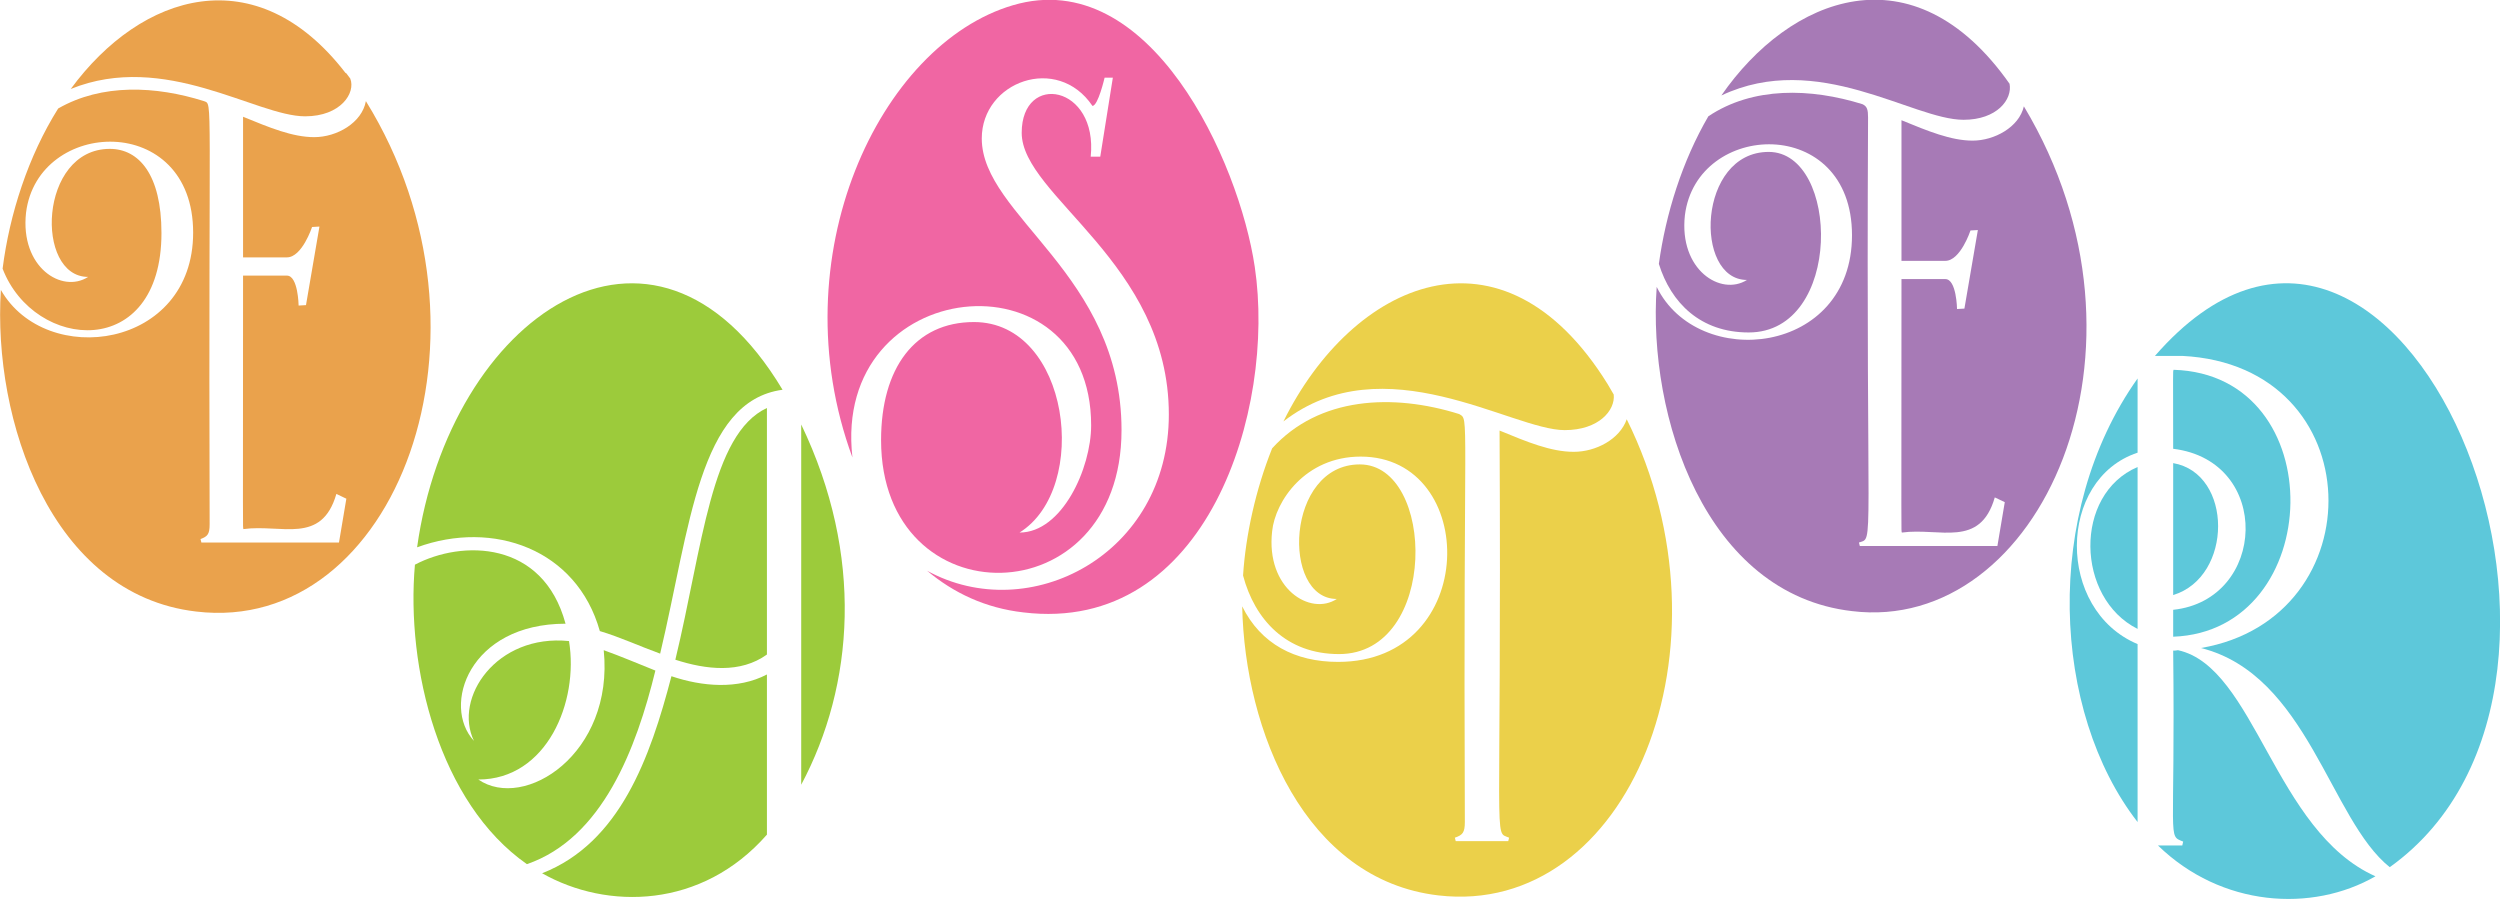
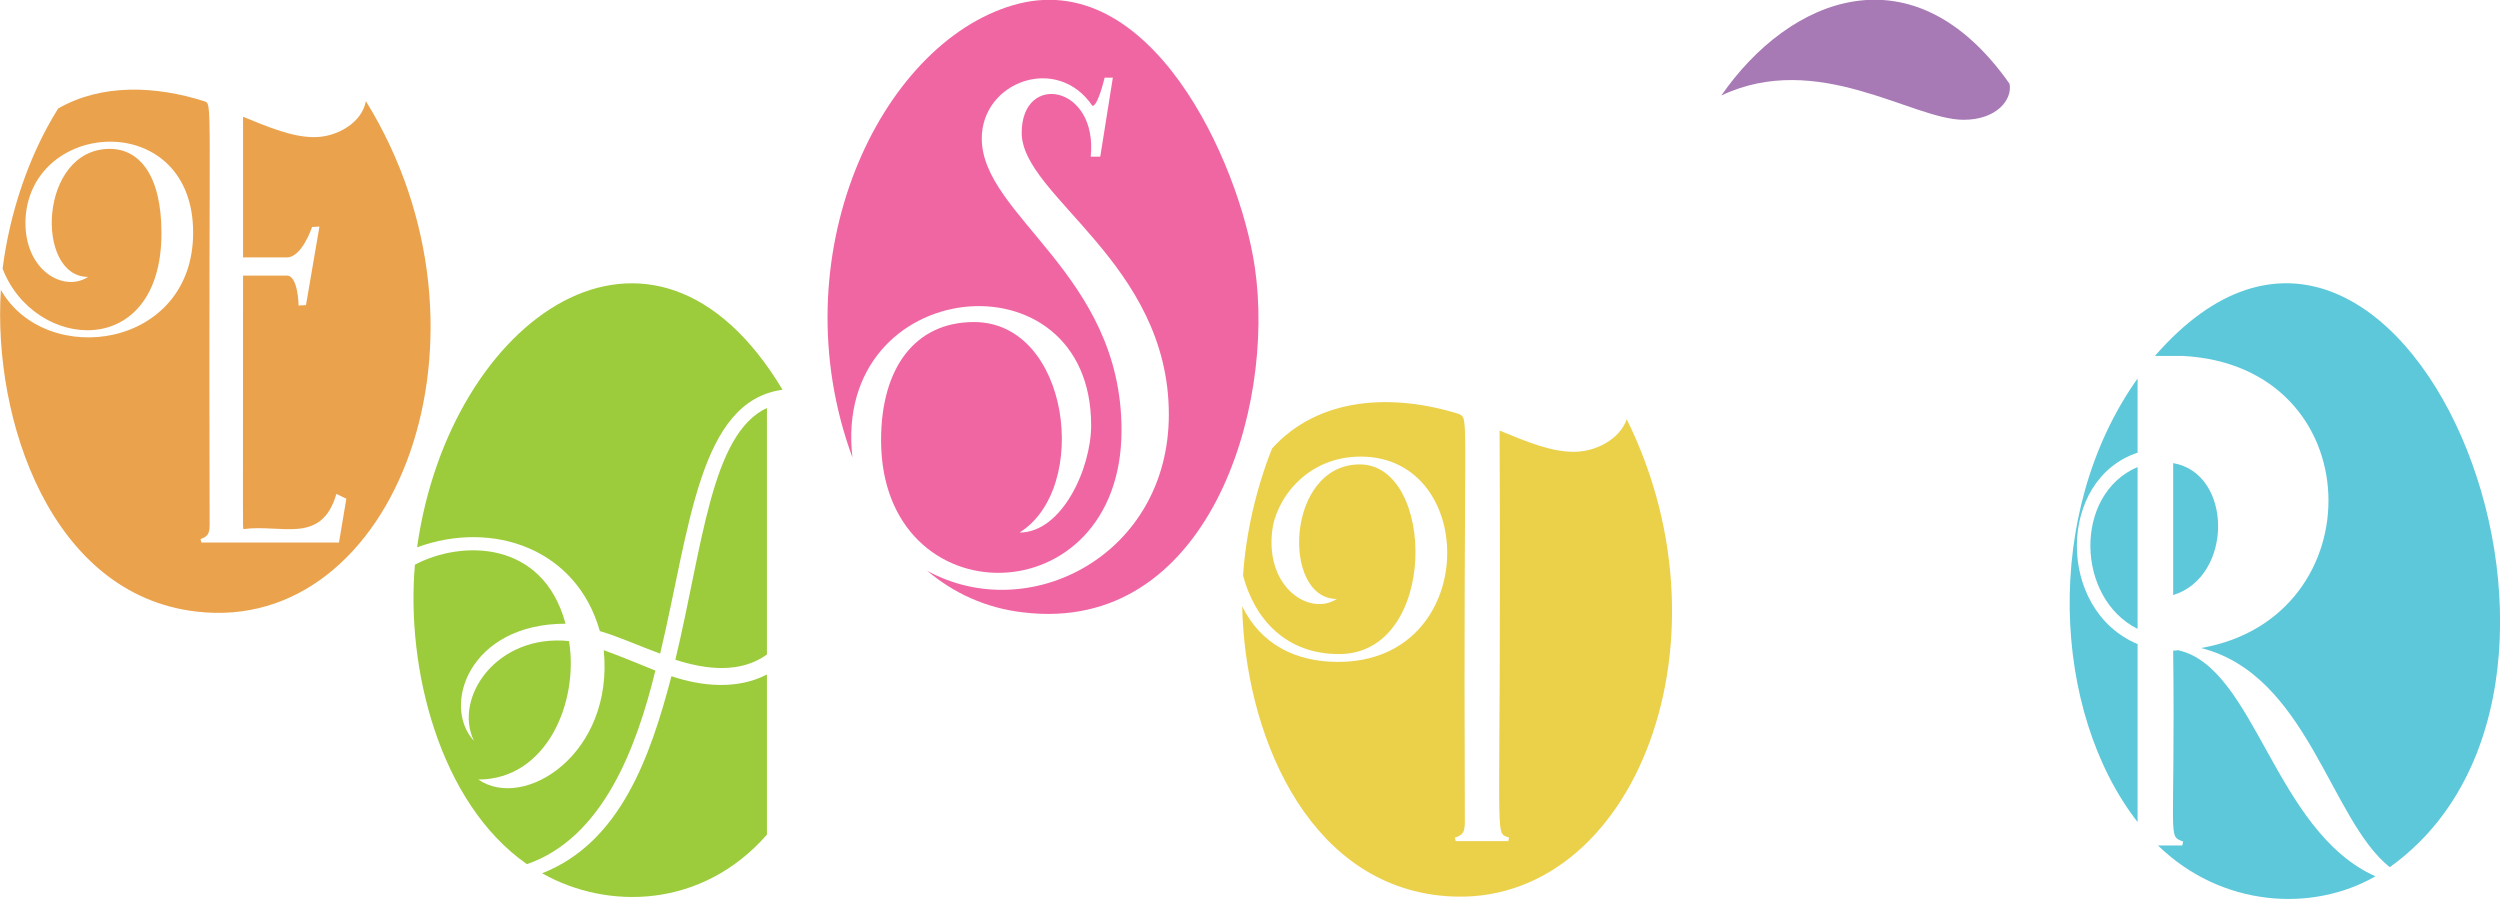
<svg xmlns="http://www.w3.org/2000/svg" version="1.1" id="Layer_1" x="0px" y="0px" viewBox="0 0 576 207.1" enable-background="new 0 0 576 207.1" xml:space="preserve">
-   <path fill="#EAA24C" d="M70.3,26.8c8.2,0,11.7-5.4,10.4-8.7c-0.3-0.4-0.6-0.8-0.9-1.2c-0.1-0.1-0.2-0.1-0.3-0.1c0,0,0.1,0,0.1,0  c-20.5-26.6-47-18.5-63.3,3.7C38,11.7,59,26.8,70.3,26.8z" />
  <path fill="#EAA24C" d="M84.3,23.3c-0.9,5-6.7,8.3-11.9,8.3c-5,0-10.3-2.2-16.4-4.7v32.4h10.1c3.5,0,5.8-7,5.8-7l1.7-0.1l-3.1,18.1  l-1.7,0.1c0,0-0.1-6.9-2.7-6.9H56c0,61.4-0.1,57.9,0.1,58.4c8.7-1.2,18,3.7,21.4-8.1l2.3,1.1l-1.7,10.1H46.4l-0.2-0.8  c1.6-0.6,2.1-1.1,2.1-3.4C48,20.2,49.1,24.2,47,23.3c-11.1-3.5-23.5-4.1-33.6,1.7C6.5,36,2.2,49.3,0.6,61.9  c7.3,19,36.6,21.4,36.6-8.2c0-13.5-5.2-19.4-11.9-19.4c-16.4,0-17.3,29.5-5,29.5C14.3,67.7,4.6,61.6,6,49  c2.7-21.8,38.5-23.3,38.5,4.6c0,26.8-33.9,31.4-44.3,13.2c-1.9,29.9,11.5,70.2,45,74.1C91.2,146.4,117.5,77,84.3,23.3z" />
  <path fill="#A77AB6" d="M452.4,27.6c7.7,0,11.3-4.7,10.6-8.3c-22.2-31.6-50.7-20-66.4,2.7C418.8,11.5,440.6,27.6,452.4,27.6z" />
-   <path fill="#A77AB6" d="M466.3,24.5c-1.1,4.8-6.8,7.9-11.8,7.9c-5,0-10.3-2.2-16.4-4.7v32.4h10.1c3.5,0,5.8-7,5.8-7l1.7-0.1  l-3.1,18.1l-1.7,0.1c0,0-0.1-6.9-2.7-6.9h-10.1c0,61.4-0.1,57.9,0.1,58.4c8.7-1.2,18,3.7,21.4-8.1l2.3,1.1l-1.7,10.1h-31.7l-0.2-0.8  c3.6-1.3,1.6,3.9,2.1-97.9c0-1.8-0.2-2.6-1.3-3.1c-11.9-3.7-25.2-4.1-35.5,2.8c-6,10.3-9.8,22.4-11.4,34c2.8,9,9.6,15.8,20.7,15.8  c21.8,0,21-41.6,4.6-41.6c-16.4,0-17.3,29.5-5,29.5c-6,3.8-15.7-2.3-14.3-14.9c2.7-21.8,38.5-23.3,38.5,4.6  c0,27.7-35.5,31.3-45,11.9c-2.1,29.9,11.2,70.8,45,74.7C469.9,146.1,499.9,80.5,466.3,24.5z" />
-   <path fill="#5DC8DA" d="M500.7,146.7c35.2-1.3,36.8-60.4,0.1-61.5c-0.2,0.5-0.1-0.3-0.1,18.2c22.9,2.8,21.6,34.8,0,37.1V146.7z" />
  <path fill="#5DC8DA" d="M500.7,106.7v30.4C514.5,132.9,514.5,109.1,500.7,106.7z" />
  <path fill="#5DC8DA" d="M496.5,82h6.3c43.7,2.2,44.6,60.4,4.3,67.3c24.6,6.2,29.7,39.5,43.5,50.5C610.7,156.8,552.6,17.6,496.5,82z" />
  <path fill="#5DC8DA" d="M492.5,189.4v-41c-18.8-7.9-18.5-38,0-44.1V87.2C470.5,118.2,472.8,164.1,492.5,189.4z" />
  <path fill="#5DC8DA" d="M501.8,149.8c-0.4,0.1-0.7,0.1-1.1,0.1c0.5,44.5-1.4,42.5,2.3,44l-0.2,0.9h-5.6  c14.6,14.2,35.5,15.5,50.1,7.1C524,191.5,519.6,153.7,501.8,149.8z" />
  <path fill="#5DC8DA" d="M492.5,144.9v-37.3C477.7,113.9,478.3,137.8,492.5,144.9z" />
-   <path fill="#9CCB3B" d="M155.6,152c7.1,2.3,15,3.2,21.1-1.2V94C163.8,100,161.9,125.9,155.6,152z" />
-   <path fill="#9CCB3B" d="M184.6,97.8v83C196.8,157.9,199.1,128,184.6,97.8z" />
+   <path fill="#9CCB3B" d="M155.6,152c7.1,2.3,15,3.2,21.1-1.2V94C163.8,100,161.9,125.9,155.6,152" />
  <path fill="#9CCB3B" d="M151,154.5c-4-1.6-8-3.3-11.9-4.7c2.4,23.9-18.3,37.1-28.9,29.8c15.8,0,23.2-17.9,20.9-31.9  c-16.7-1.7-26.7,13.1-21.9,23c-7.5-8.1-1.1-27,21.1-27c-5.2-19.3-23.9-19.3-34.7-13.6c-2.1,23.7,5.6,54.9,25.8,69  C138.8,193.1,146.6,172.5,151,154.5z" />
  <path fill="#9CCB3B" d="M154.7,155.8c-4.9,18.8-11.9,38.4-29.8,45.4c15,8.5,36.8,8.2,51.8-8.9c0-0.7,0-28,0-36.9  C170,158.9,161.8,158.2,154.7,155.8z" />
  <path fill="#9CCB3B" d="M96.1,126.1c17.5-6.4,36.8,0.4,42.1,19.3c4.7,1.4,9.2,3.5,13.9,5.2c6.9-29,8.9-58.2,28.2-60.8  C150.4,39.9,103.5,73.3,96.1,126.1z" />
  <path fill="#F066A3" d="M289.1,61.5C285.5,37.2,265-8.1,233.4,1.2c-30.7,9-54,58-37,104.2c-4.8-42.1,55-47.9,55-7.4  c0,9.9-6.7,24.7-16.5,24.7c16.4-10.2,11.6-48.5-10.5-48.5c-13.6,0-21.4,10.6-21.4,27.2c0,41.4,55.4,40.9,55.4-2.3  c0-36-32.2-49.3-32.2-67.2c0-13.1,17.4-19.5,25.5-7.5c1.3,0,2.8-6.5,2.8-6.5h1.9l-2.9,18.2h-2.2c1.7-16.5-15.9-19.6-15.9-5.5  c0,14.6,33.9,29.9,33.9,64.9c0,32.4-32.2,48.9-55.7,36c6.1,5.1,13.4,8.6,22.2,9.6C278.1,146.2,294,94.4,289.1,61.5z" />
-   <path fill="#EBD04A" d="M360.5,99.1c7.9,0,11.7-4.6,11.3-8.2c-0.5-0.8-0.9-1.6-1.4-2.4c0,0,0,0,0,0c0,0,0,0,0,0  c-24.3-39.2-58.8-23.6-74.7,8.6C318.9,79.1,348.3,99.1,360.5,99.1z" />
  <path fill="#EBD04A" d="M374.8,96.6c-1.6,4.6-7.1,7.5-12.2,7.5c-5.3,0-10.8-2.3-17.1-4.9c0.5,98.2-1.5,92.2,2.2,93.8l-0.2,0.8  c-6.6,0-8.8,0-12.1,0l-0.2-0.8c1.8-0.6,2.3-1.2,2.3-3.6c-0.4-96.2,1.1-92.5-1.3-94c-15.3-4.8-32.3-4-43.1,7.9  c-3.8,9.5-6.1,20-6.7,29.3c2.7,10.2,10,18.1,22.1,18.1c23,0,22.3-43.7,4.8-43.7c-17.1,0-18.1,31-5.3,31c-6.1,4-16.4-2.4-14.9-15.6  c0.7-6.9,7.6-17.2,20.4-17.2c27.3,0,27.5,47.3-5.2,47.3c-9.9,0-17.8-4.1-22.1-12.8c0.6,28.7,14.4,63,45.2,66.6  C375.2,211.4,400.8,149.1,374.8,96.6z" />
</svg>